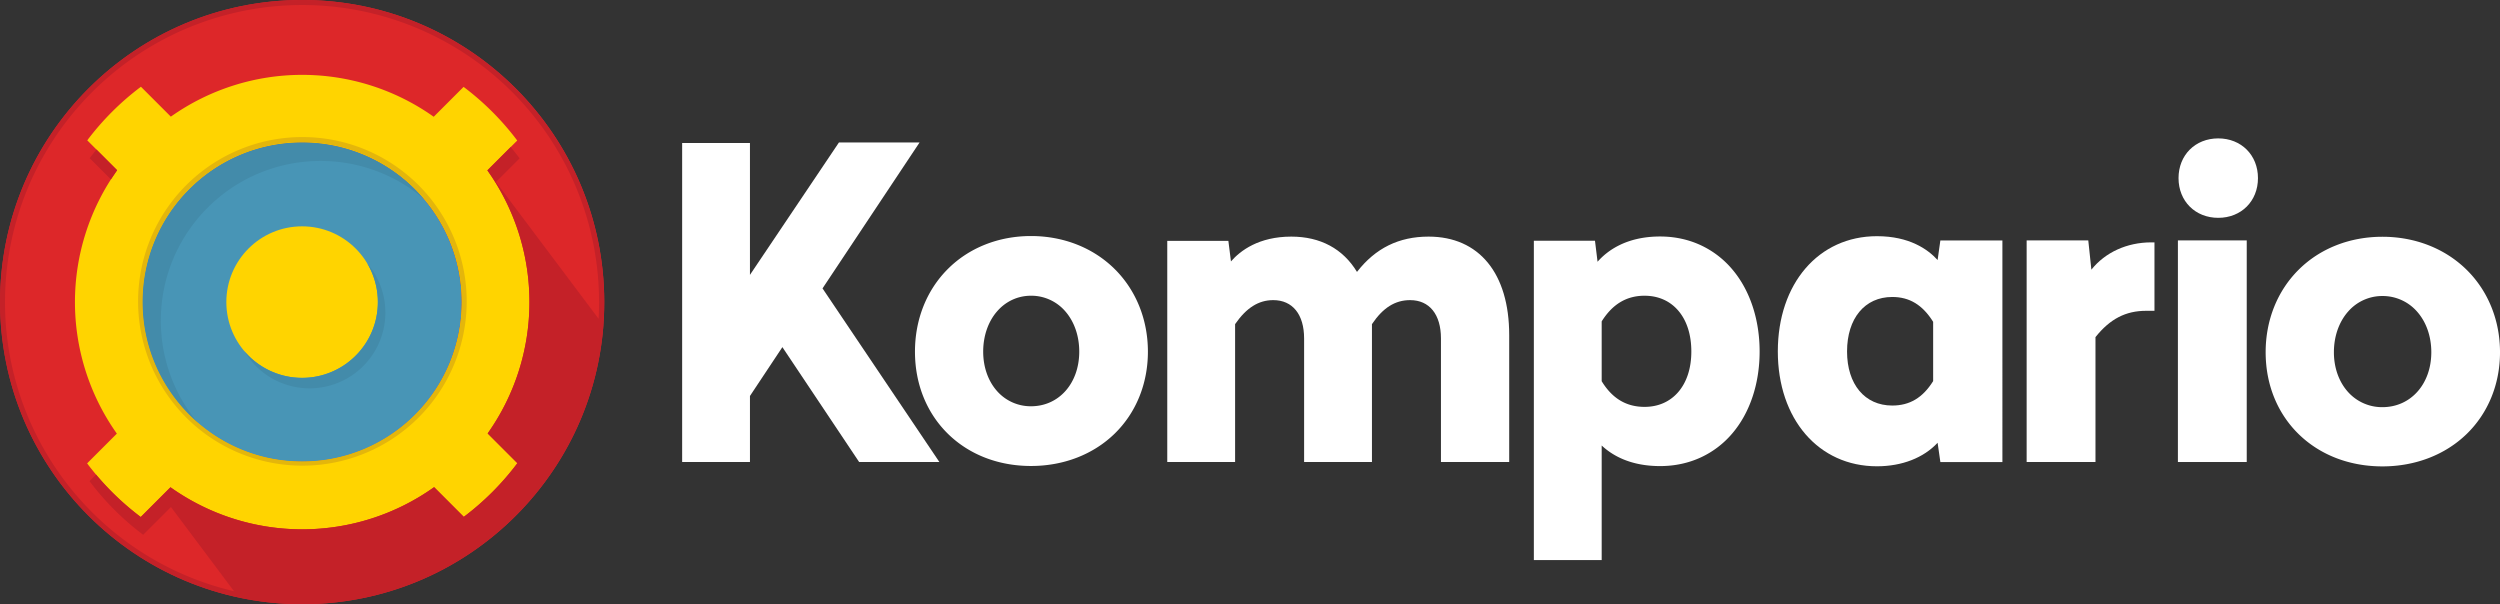
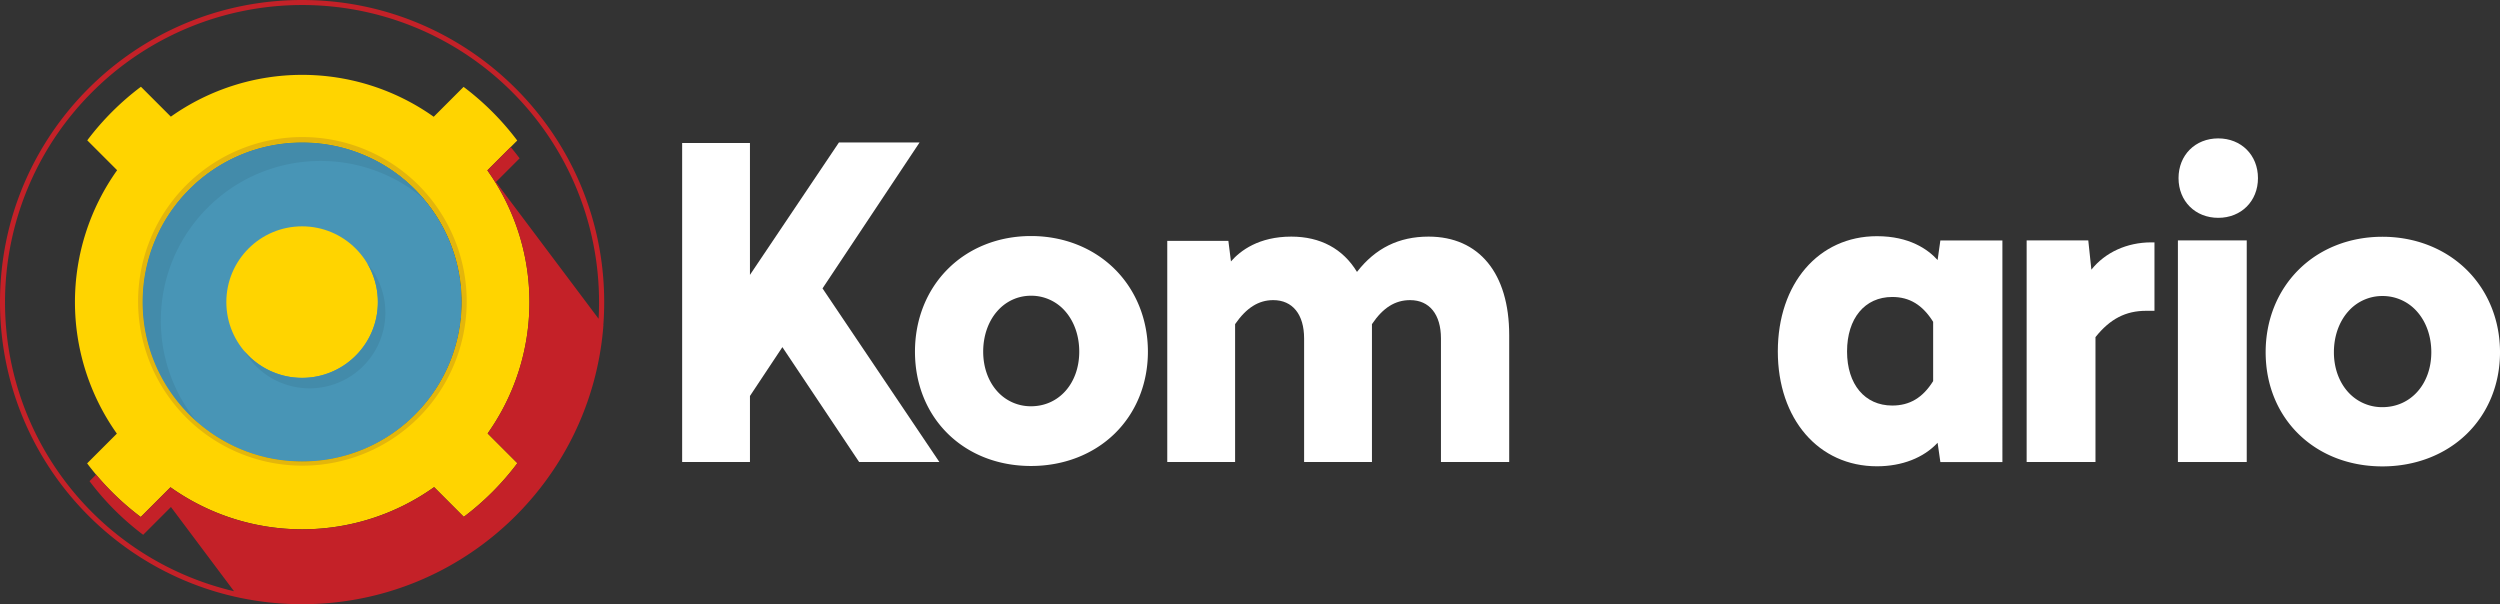
<svg xmlns="http://www.w3.org/2000/svg" viewBox="0 0 4371.52 1056.51">
  <rect x="0" y="0" width="4371.52" height="1056.51" fill="#333333" stroke="none" />
  <defs>
    <style>.cls-1{fill:#dd2729;}.cls-2{fill:#4895b6;}.cls-3{fill:#ffd400;}.cls-4{fill:#c42128;}.cls-5{fill:#438baa;}.cls-6{fill:#e4b60b;}.cls-7{fill:#ffffff;}.cls-8{fill:none;stroke:#ed1c24;stroke-miterlimit:10;}</style>
  </defs>
  <title>Resurs 1</title>
  <g id="Lager_2" data-name="Lager 2">
    <g id="Layer_1" data-name="Layer 1">
-       <path class="cls-1" d="M528.42,0c291.77,0,528.25,236.52,528.25,528.25s-236.48,528.26-528.25,528.26S.16,820,.16,528.25,236.67,0,528.42,0Z" />
      <circle class="cls-2" cx="528.25" cy="528.26" r="279.18" />
      <path class="cls-3" d="M925.77,528.25a395.55,395.55,0,0,0-73.54-230.34l52.2-52.2a472.91,472.91,0,0,0-93.79-93.79L758.4,204.18a397.52,397.52,0,0,0-459.67-.2l-52.29-52.29a472.94,472.94,0,0,0-93.86,93.71l52.23,52.23a397.51,397.51,0,0,0-.47,460.61l-52,52A473,473,0,0,0,246.12,904l52-52a397.51,397.51,0,0,0,461-.21L811,903.79a472.91,472.91,0,0,0,93.71-93.87l-52-52A395.56,395.56,0,0,0,925.77,528.25Zm-676.54,0c0-154.19,125-279.18,279.18-279.18s279.18,125,279.18,279.18-125,279.18-279.18,279.18S249.23,682.45,249.23,528.26Z" />
      <path class="cls-4" d="M1055,568.45q1.5-19.9,1.51-40.19C1056.5,236.52,820,0,528.25,0S0,236.52,0,528.25s236.51,528.26,528.25,528.26h.16c278.16,0,506.07-215,526.73-487.81l0-.1Zm-8.3-11.05L867.2,318.25l41.42-41.42q-7.55-10-15.62-19.67l-40.75,40.75a397.53,397.53,0,0,1,.47,460l52,52A472.91,472.91,0,0,1,811,903.79l-51.92-51.92a397.51,397.51,0,0,1-461,.21l-52,52A473,473,0,0,1,168,829.91l-11.45,11.45a473,473,0,0,0,93.79,93.79l48.58-48.6,110.31,147.28A519.13,519.13,0,0,1,161.09,161.09,519.09,519.09,0,0,1,1047.5,528.25Q1047.5,542.89,1046.7,557.39Z" />
-       <path class="cls-4" d="M168.62,261.43q-6.08,7.42-11.86,15.08l37.18,37.18q5.25-8.17,10.87-16.07Z" />
      <path class="cls-5" d="M281.25,560.64c0-154.19,125-279.18,279.18-279.18A278.05,278.05,0,0,1,741,347.71a278.55,278.55,0,0,0-212.93-98.64c-154.19,0-279.18,125-279.18,279.18A278.55,278.55,0,0,0,347.5,741.18,278.05,278.05,0,0,1,281.25,560.64Z" />
      <circle class="cls-3" cx="528.25" cy="528.25" r="132.47" />
      <path class="cls-5" d="M641.91,460.18A132.48,132.48,0,0,1,427.26,614a132.54,132.54,0,1,0,214.65-153.8Z" />
      <path class="cls-6" d="M528.42,248.67c154.19,0,279.19,125,279.19,279.19S682.61,807,528.42,807,249.23,682,249.23,527.86s125-279.19,279.19-279.19m0-9a287.3,287.3,0,1,0,112.17,22.65,286.38,286.38,0,0,0-112.17-22.65Z" />
      <path class="cls-7" d="M1802.84,412.73c-56.64,0-108.3,20.47-145.46,57.63s-57.45,88.37-57.45,144.53c0,115.84,85.34,199.92,202.91,199.92,56.86,0,108.77-20.06,146.17-56.47,37.55-36.57,58.23-87.51,58.23-143.45s-20.67-107.4-58.21-144.55S1859.56,412.73,1802.84,412.73Zm-59.68,132.11c15.33-17.89,36.53-27.74,59.68-27.74a78.61,78.61,0,0,1,60.34,27.75c15.48,18,24,42.83,24,70,0,55.36-35.48,95.55-84.35,95.55a78.47,78.47,0,0,1-59.72-26.94c-15.41-17.52-23.89-41.88-23.89-68.61C1719.23,587.72,1727.73,562.84,1743.16,544.84Z" />
      <path class="cls-7" d="M2498.05,413.74c-52,0-93,20.21-125.21,61.73-24.42-40.41-64-61.73-114.81-61.73-56.84,0-89.14,24.52-105.57,43.38l-4.52-35.92H2041.09V807.8H2159.7v-241c19.85-28.68,41.08-42,66.73-42,33.77,0,53.94,25,53.94,66.94V807.8H2399v-241c19.23-28.65,40.46-42,66.73-42,33.77,0,53.94,25,53.94,66.94V807.8H2639v-222C2639,478,2586.31,413.74,2498.05,413.74Z" />
-       <path class="cls-7" d="M2973.91,428.75c-21.74-10.09-45.66-15.21-71.11-15.21-59.16,0-92.47,25-109.3,44.17L2789,421H2682.11V979.33h118.61V779c19,17.8,50.91,36,102.09,36,25.45,0,49.37-5.08,71.1-15.09A160.39,160.39,0,0,0,3029,758c30.88-36.16,47.89-87.07,47.89-143.35s-17-107.37-47.88-143.72A160.79,160.79,0,0,0,2973.91,428.75Zm-98.19,88.37c23.84,0,44.16,8.95,58.76,25.87,15.05,17.45,23,42.23,23,71.69,0,29.12-8,53.68-23,71-14.63,16.87-35,25.78-58.77,25.78-32,0-56.58-14.69-75-44.91V562C2819.65,531.81,2844.19,517.11,2875.72,517.11Z" />
      <path class="cls-7" d="M3388.12,454.7C3371,435.84,3338.65,413,3282.06,413c-102.06,0-173.35,82.88-173.35,201.55,0,118.23,71.28,200.8,173.35,200.8,43.79,0,81.66-14.85,106.06-41.14l4.82,33.73h108.48V420.46H3392.93Zm-79.34,254.43c-48,0-79-37.11-79-94.54,0-57.88,31-95.29,79-95.29,30.24,0,53,13.82,71.54,43.46V666.41C3362.09,695.55,3339.32,709.13,3308.78,709.13Z" />
      <path class="cls-7" d="M4312.95,471.53c-37.77-37.09-90-57.52-147.08-57.52s-109,20.43-146.34,57.54-57.8,88.25-57.8,144.34c0,115.68,85.86,199.64,204.15,199.64,57.21,0,109.44-20,147.06-56.38,37.78-36.52,58.59-87.39,58.59-143.26S4350.72,508.62,4312.95,471.53Zm-207.63,74a79,79,0,0,1,60.55-27.92,80,80,0,0,1,61.22,27.93c15.68,18.05,24.32,43,24.32,70.37,0,55.66-36,96.06-85.54,96.06a79.88,79.88,0,0,1-60.59-27.12c-15.6-17.61-24.2-42.09-24.2-68.94C4081.08,588.6,4089.69,563.61,4105.31,545.51Z" />
      <path class="cls-7" d="M3657,471.53l-5.42-51.16H3543.81V807.87h120.36V589.47c25.44-31.82,52.84-46,88.61-46h14.54V423.81h-5.64C3719.1,423.81,3681,441.41,3657,471.53Z" />
      <path class="cls-7" d="M3878.85,242c-40.25,0-69.45,29.21-69.45,69.45s29.21,69.45,69.45,69.45,69.45-29.21,69.45-69.45S3919.09,242,3878.85,242Z" />
      <rect class="cls-7" x="3808.3" y="420.37" width="120.36" height="387.51" />
      <path class="cls-7" d="M1192.81,250.09h118.56V480.67L1467,249.09h141l-169.74,255.2,204.35,303.6H1502.3L1368.08,607l-56.7,85.41V807.9H1192.81Z" />
      <path class="cls-8" d="M1467,249.09" />
-       <path class="cls-8" d="M1233.87,814.81" />
      <path class="cls-8" d="M1610.22,249.09" />
    </g>
  </g>
</svg>